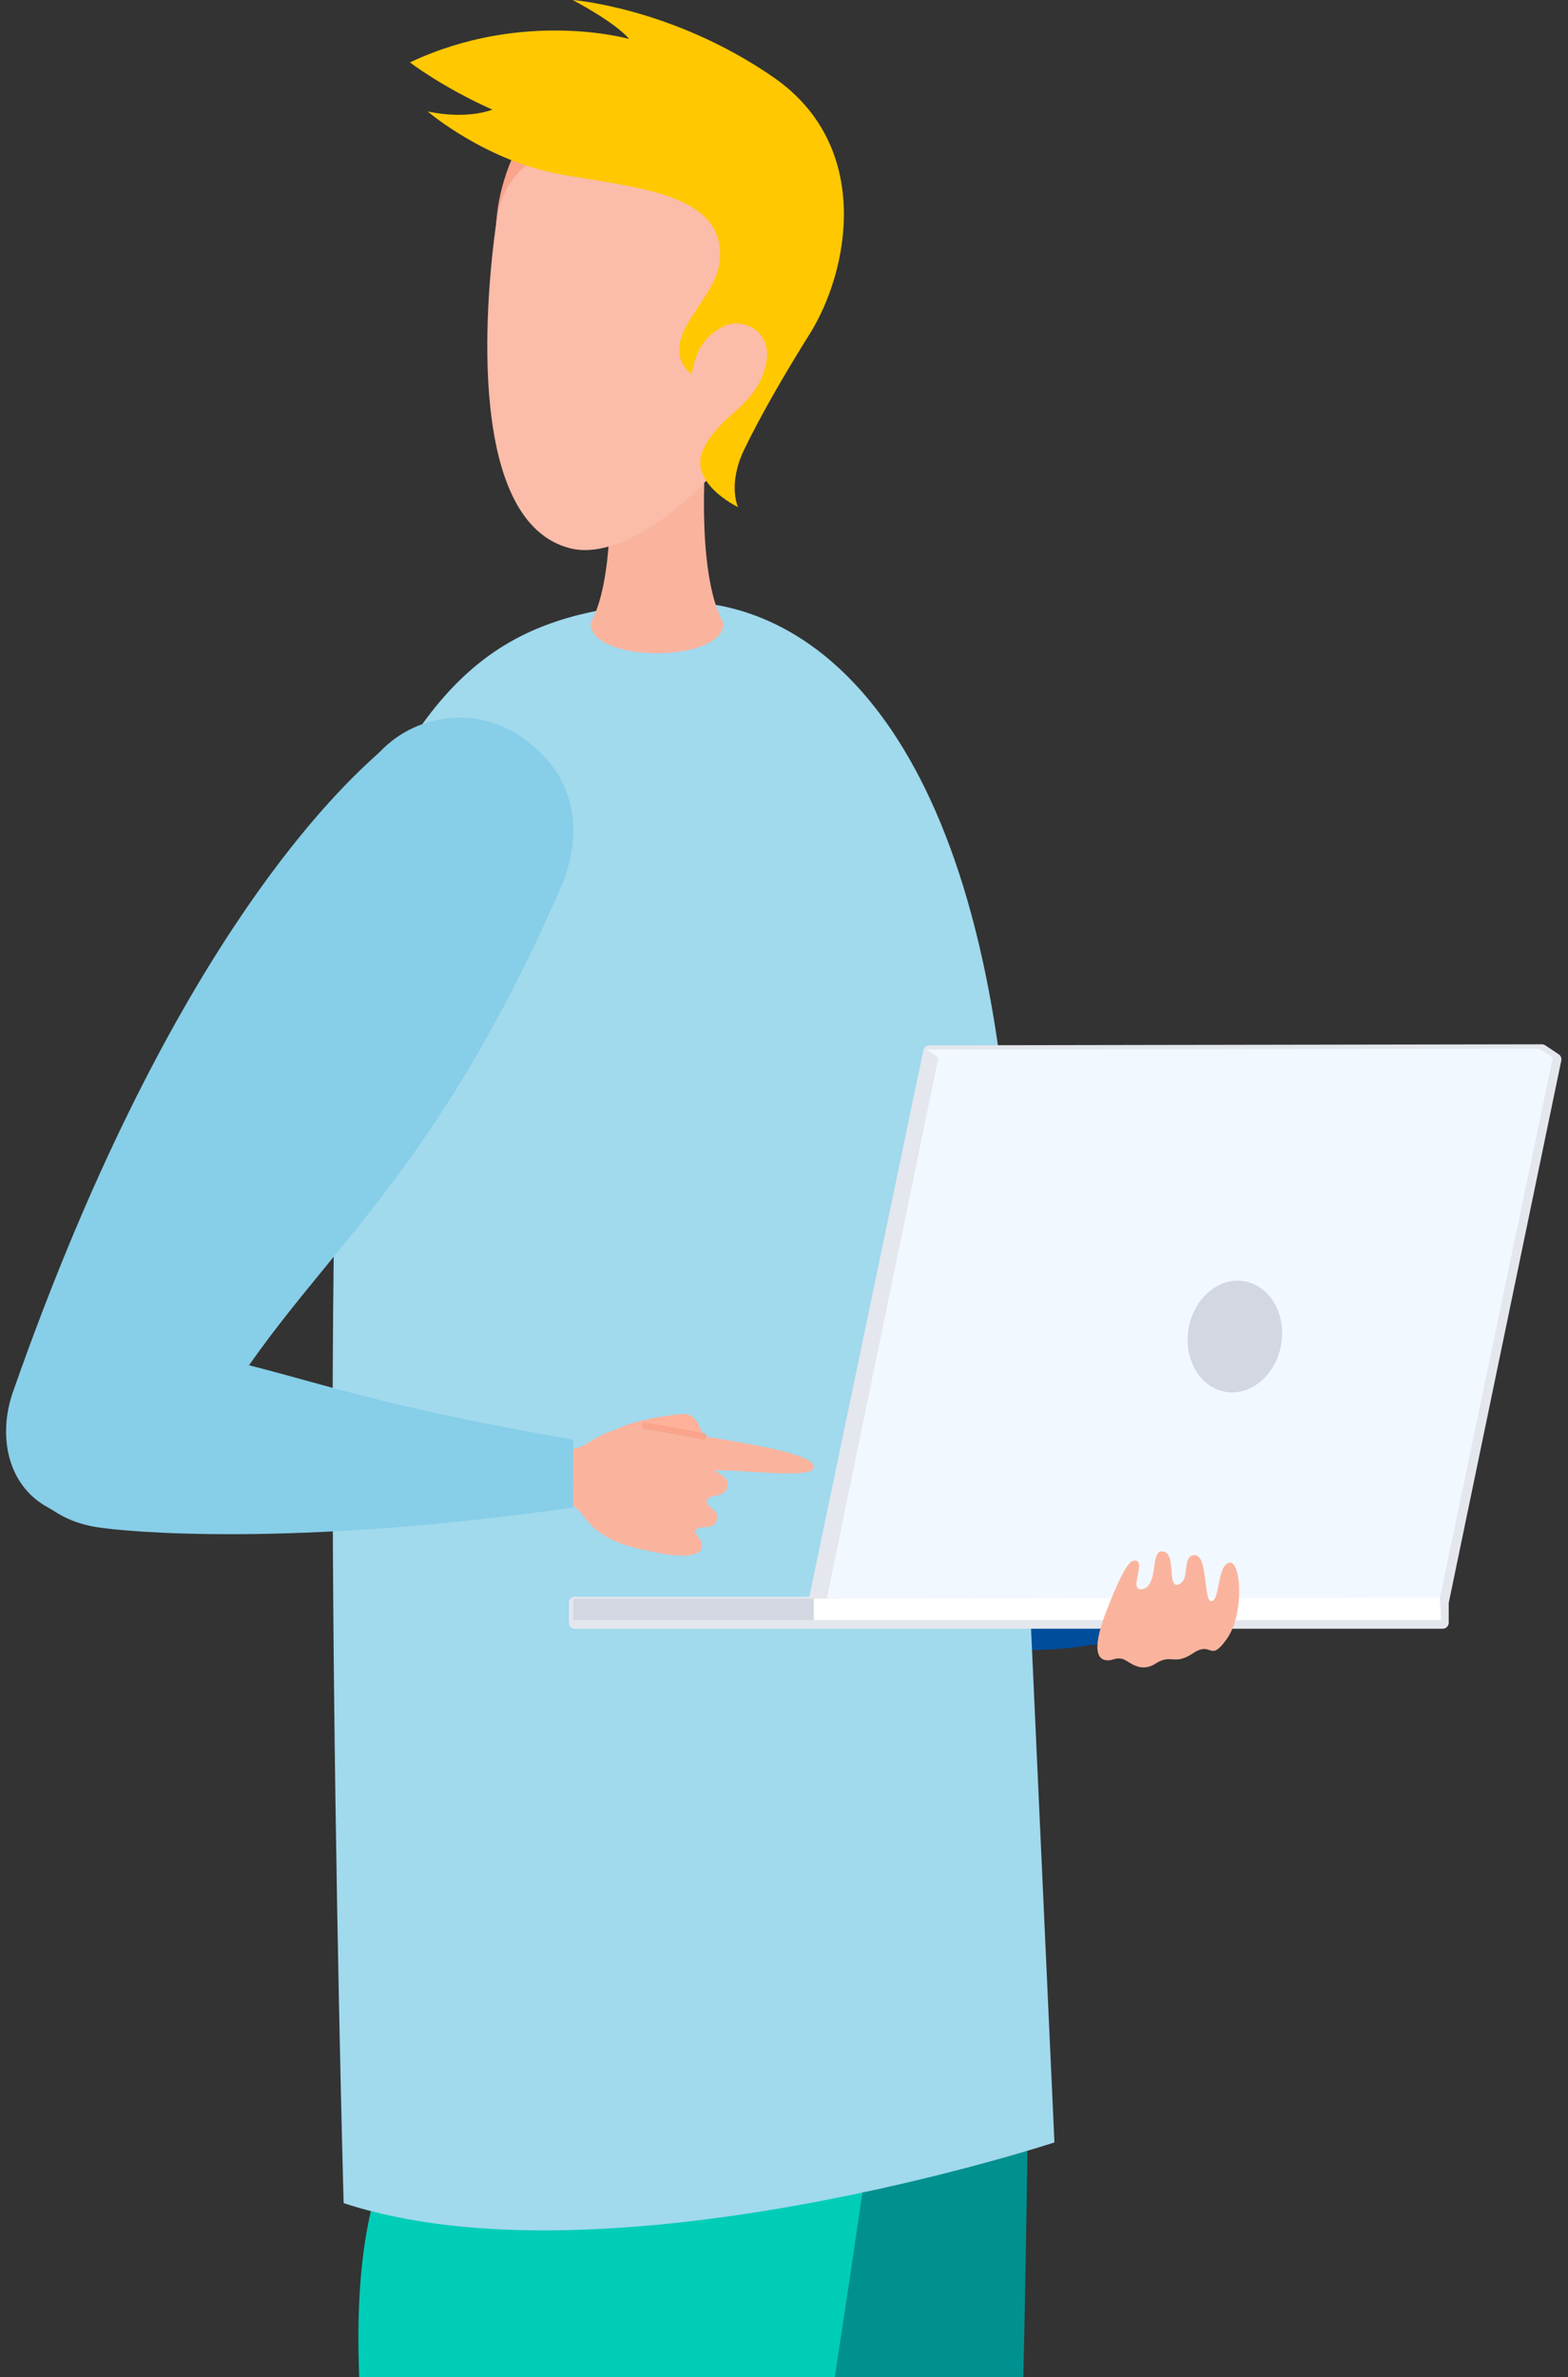
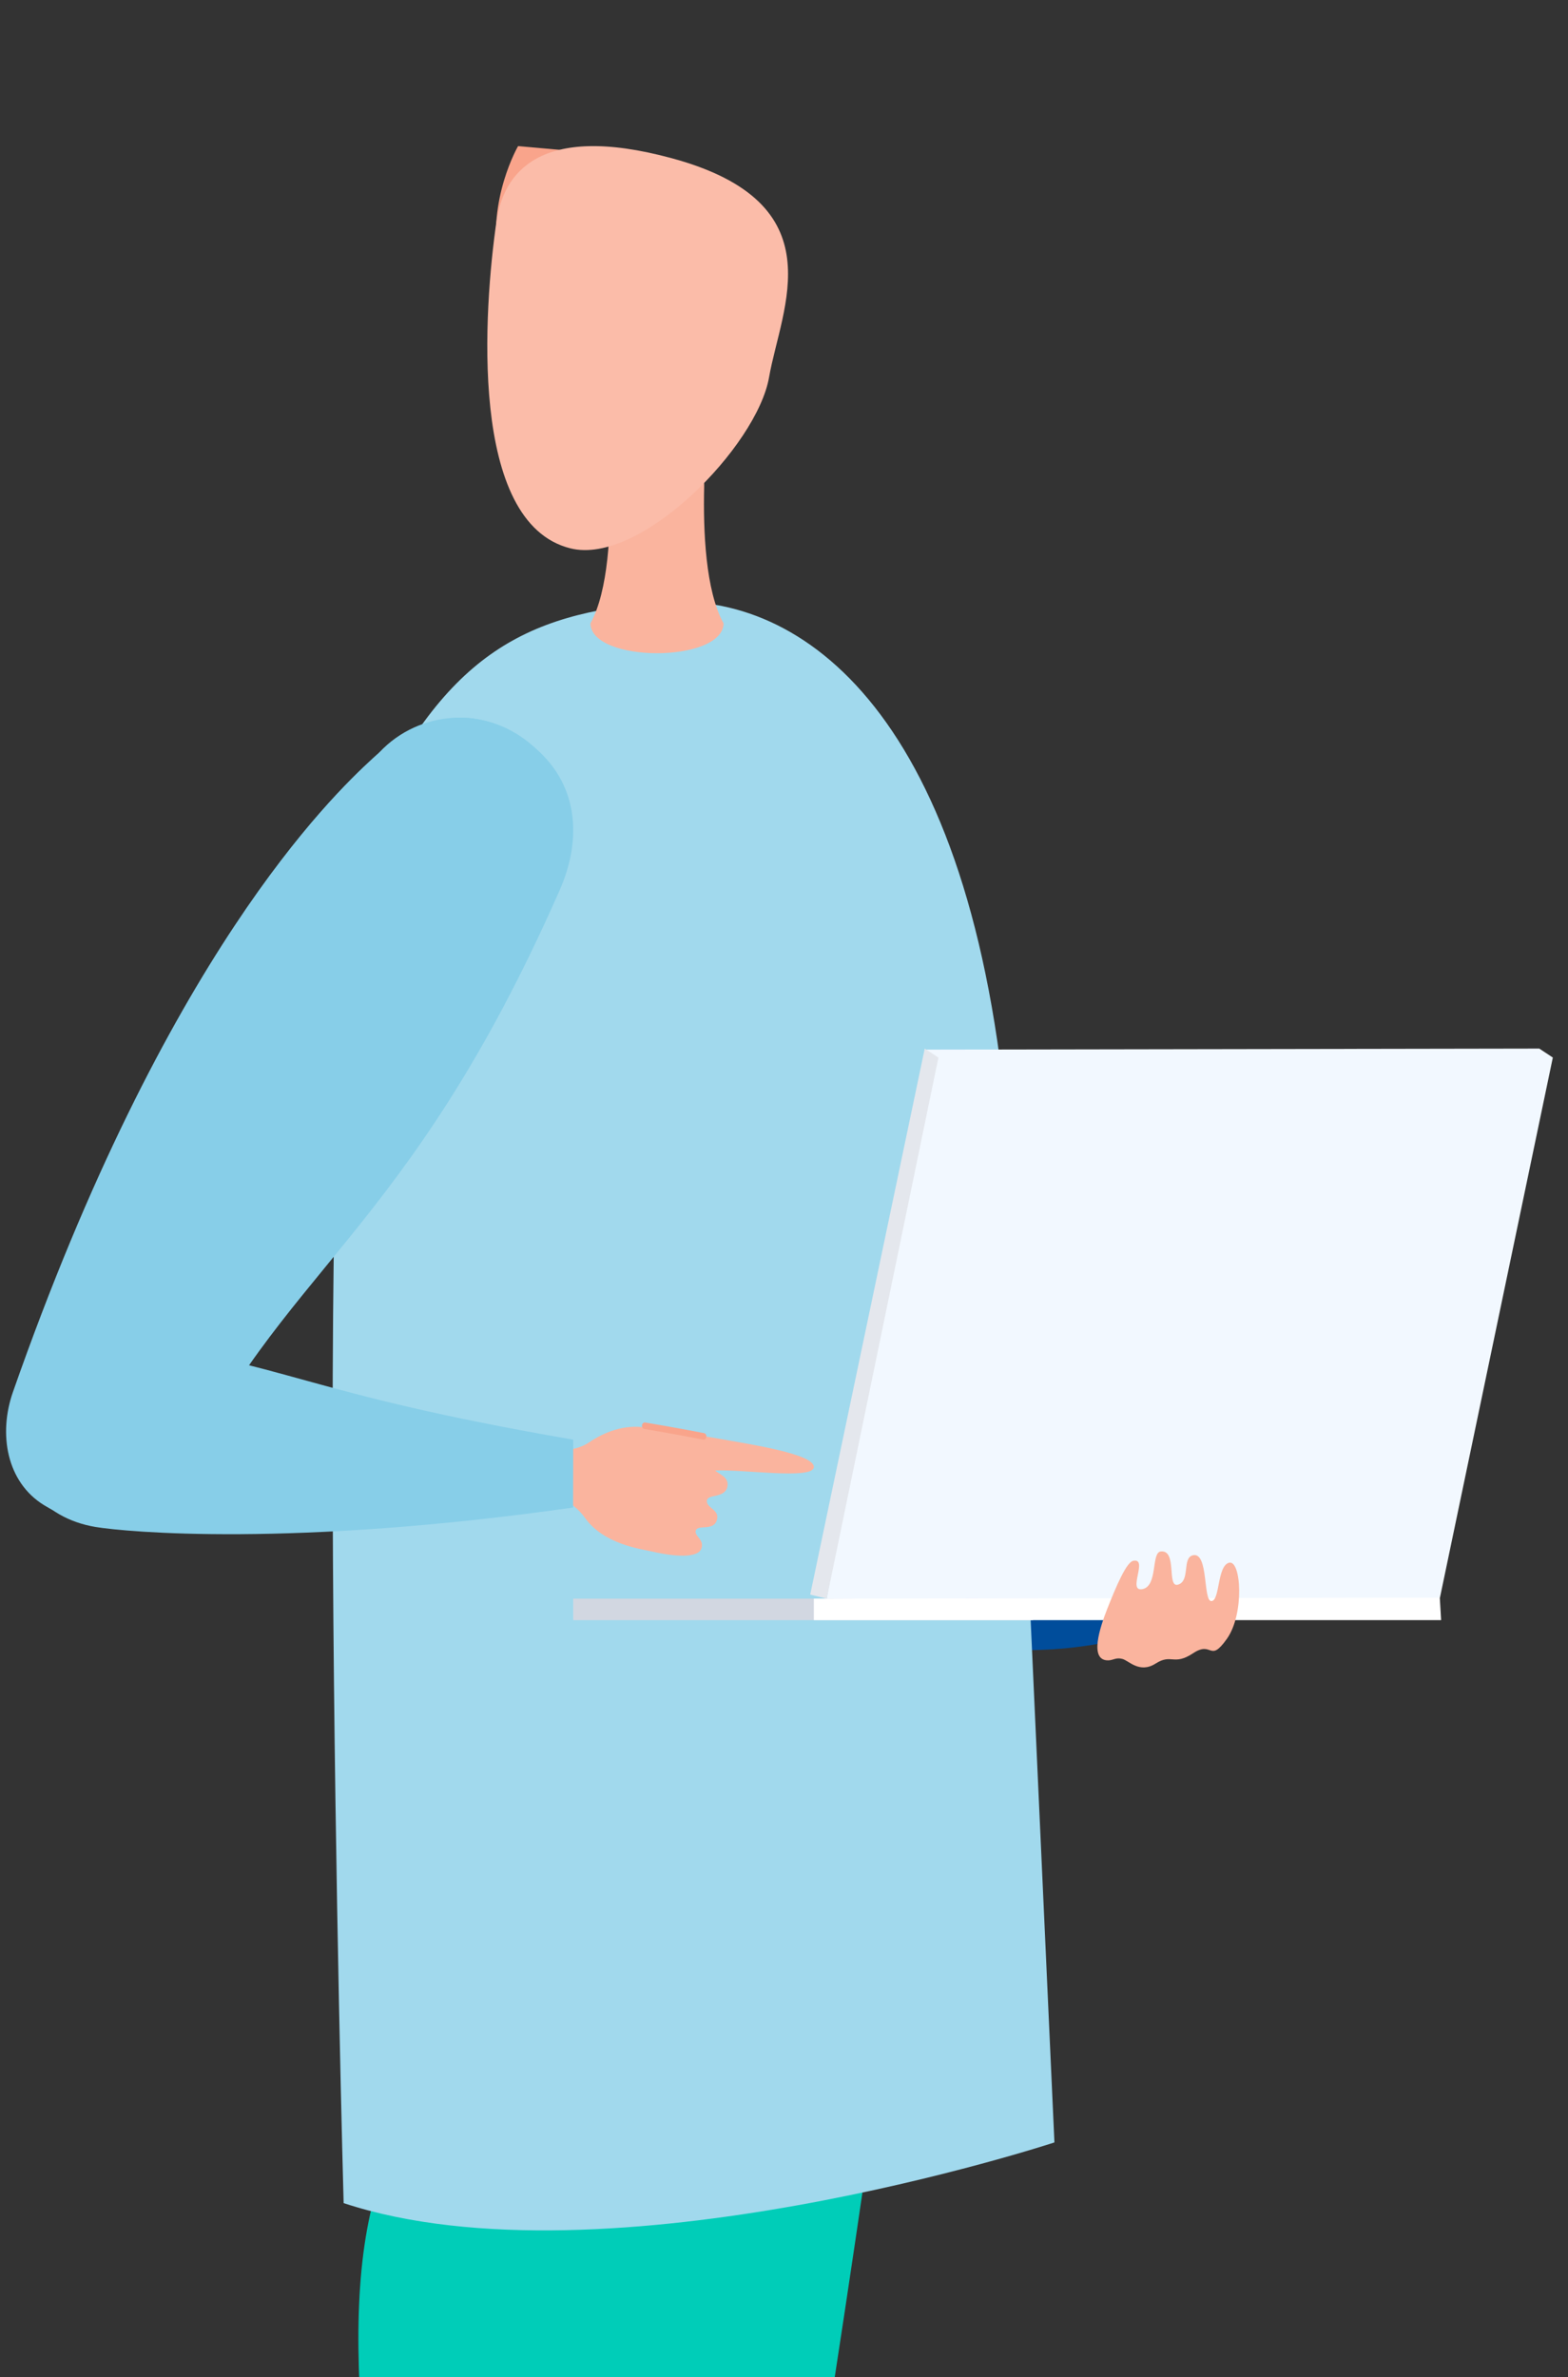
<svg xmlns="http://www.w3.org/2000/svg" width="223" height="338" viewBox="0 0 223 338" fill="none">
  <rect x="0" y="0" width="223" height="338" fill="#333333" stroke="none" />
-   <path fill-rule="evenodd" clip-rule="evenodd" d="M146.294 288.414C146.294 288.414 145.835 380.01 140.796 447.402C130.374 458.887 119.127 463.487 106.083 453.103C106.083 453.103 92.403 397.171 84.32 377.177C76.236 357.183 71.699 311.646 85.366 295.928L146.294 288.414Z" fill="#00908F" />
  <path fill-rule="evenodd" clip-rule="evenodd" d="M124.907 296.014C124.907 296.014 112.377 386.704 98.526 452.74C86.742 462.592 75.054 465.501 63.572 453.299C63.572 453.299 57.935 392.618 54.667 371.165C48.962 333.705 48.346 308.094 63.884 294.525L124.907 296.014Z" fill="#00CDB8" />
  <path fill-rule="evenodd" clip-rule="evenodd" d="M162.792 232.05C162.792 232.05 154.314 235.412 140.749 234.478L140.184 216.922L162.792 218.416V232.05Z" fill="#004D9B" />
  <path fill-rule="evenodd" clip-rule="evenodd" d="M48.873 313.256C86.313 325.567 149.96 304.626 149.96 304.626C149.96 304.626 143.584 163.946 143.349 161.213C138.336 101.659 114.195 84.031 93.994 85.647C74.204 87.204 63.059 93.328 51.751 117.591C43.863 134.513 48.873 313.256 48.873 313.256Z" fill="#A1D9ED" />
-   <path fill-rule="evenodd" clip-rule="evenodd" d="M82.607 229.885H204.342V228.009C204.327 227.912 204.329 227.811 204.349 227.713L220.269 151.008L219.037 150.186L132.842 150.334L116.921 226.622L118.032 227.106C118.4 227.267 118.606 227.664 118.523 228.06C118.442 228.454 118.096 228.737 117.694 228.737H82.607V229.885ZM205.189 231.587H81.76C81.291 231.587 80.912 231.206 80.912 230.736V227.886C80.912 227.417 81.291 227.035 81.76 227.035H115.108C115.111 227.008 115.115 226.979 115.121 226.952L131.324 149.31C131.406 148.917 131.751 148.634 132.151 148.634L219.29 148.484H219.292C219.459 148.484 219.621 148.534 219.76 148.626L221.685 149.909C221.973 150.101 222.116 150.451 222.046 150.791L206.037 227.923V230.736C206.037 231.206 205.657 231.587 205.189 231.587Z" fill="#E4E7ED" />
  <path fill-rule="evenodd" clip-rule="evenodd" d="M81.523 230.365H146.905V227.309H81.523V230.365Z" fill="#D2D7E1" />
  <path fill-rule="evenodd" clip-rule="evenodd" d="M115.742 230.365H204.954L204.752 226.912L115.742 227.309V230.365Z" fill="white" />
  <path fill-rule="evenodd" clip-rule="evenodd" d="M131.7 149.244L218.915 149.095L220.842 150.369L204.79 227.161L117.575 227.309L131.7 149.244Z" fill="#F2F8FF" />
-   <path fill-rule="evenodd" clip-rule="evenodd" d="M182.294 190.547C181.837 194.925 178.48 198.245 174.797 197.962C171.113 197.68 168.498 193.902 168.955 189.524C169.412 185.147 172.769 181.826 176.452 182.109C180.136 182.391 182.751 186.169 182.294 190.547Z" fill="#D2D7E1" />
  <path fill-rule="evenodd" clip-rule="evenodd" d="M133.462 150.372L131.515 149.095L115.228 226.732L117.575 227.309L133.462 150.372Z" fill="#E4E7ED" />
  <path fill-rule="evenodd" clip-rule="evenodd" d="M157.474 228.757C156.439 231.385 154.853 236.114 157.605 236.083C158.322 236.075 158.7 235.635 159.626 235.879C160.551 236.123 162.064 237.994 164.353 236.535C166.642 235.075 166.902 236.911 169.685 235.067C172.47 233.222 171.975 236.554 174.49 233.018C177.005 229.482 176.523 221.768 174.802 222.199C173.08 222.63 173.517 227.605 172.291 227.651C171.064 227.696 171.911 220.628 169.661 221.14C168.085 221.498 169.307 224.729 167.577 225.304C165.846 225.88 167.507 220.337 165.083 220.597C163.694 220.747 164.709 225.507 162.484 225.952C160.26 226.397 163.365 221.484 161.172 221.924C160.218 222.115 158.802 225.387 157.474 228.757Z" fill="#FAB49E" />
  <path fill-rule="evenodd" clip-rule="evenodd" d="M52.046 109.488C47.551 116.825 49.855 126.417 57.192 130.911C64.529 135.406 74.12 133.102 78.615 125.765C83.11 118.428 80.806 108.836 73.469 104.342C66.132 99.847 56.54 102.151 52.046 109.488Z" fill="#87CEE8" />
  <path fill-rule="evenodd" clip-rule="evenodd" d="M53.008 107.827C59.22 102.116 66.162 99.96 73.523 104.474C82.267 109.837 83.084 118.644 79.604 126.552C57.827 176.041 39.546 180.635 25.557 211.416C22.966 217.117 14.487 219.058 6.273 214.02C0.894 210.721 -0.232 203.845 1.836 197.936C23.544 135.921 47.03 113.322 53.008 107.827Z" fill="#87CEE8" />
-   <path fill-rule="evenodd" clip-rule="evenodd" d="M99.33 210.727C101.48 210.125 100.46 200.803 97.261 201.039C94.063 201.274 87.382 202.44 86.339 204.362C85.296 206.285 85.681 210.192 88.26 210.317C90.84 210.443 93.243 208.268 93.765 206.93C94.288 205.593 96.409 207.197 96.634 208.456C96.858 209.716 97.72 211.179 99.33 210.727Z" fill="#FFB19A" />
  <path fill-rule="evenodd" clip-rule="evenodd" d="M92.57 220.572C97.235 221.649 99.309 221.199 99.709 220.271C100.298 218.903 98.653 218.43 98.966 217.594C99.278 216.758 101.391 217.696 101.918 216.231C102.484 214.66 100.484 214.47 100.531 213.412C100.578 212.354 103.108 213.128 103.459 211.343C103.718 210.025 102.215 209.582 101.714 209.091C105.672 208.899 115.429 210.385 115.733 208.667C116.076 206.727 106.133 205.28 102.542 204.619C98.952 203.957 91.782 202.966 91.782 202.966L91.782 202.967C88.753 202.528 85.978 203.597 83.762 205.098C81.805 206.423 78.964 206.392 76.941 206.049C75.377 205.783 73.89 206.873 73.621 208.479C73.363 210.025 74.328 211.494 75.82 211.821C78.364 212.381 81.237 213.079 83.219 215.851C85.879 219.571 91.122 220.238 92.57 220.572Z" fill="#FAB49E" />
  <path fill-rule="evenodd" clip-rule="evenodd" d="M100.08 204.701C100.059 204.701 100.038 204.699 100.017 204.694C96.493 203.995 91.681 203.189 91.633 203.18C91.421 203.146 91.274 202.911 91.303 202.656C91.332 202.401 91.533 202.233 91.739 202.259C91.787 202.267 96.61 203.074 100.142 203.777C100.352 203.818 100.495 204.058 100.46 204.31C100.429 204.539 100.265 204.701 100.08 204.701Z" fill="#F9A48B" />
  <path fill-rule="evenodd" clip-rule="evenodd" d="M81.504 214.349C41.539 220.053 17.872 217.83 13.586 217.116C5.893 215.833 1.329 209.774 2.191 202.637C3.049 195.533 6.027 188.867 15.314 190.209C41.916 194.052 42.634 197.984 81.523 204.702L81.504 214.349Z" fill="#87CEE8" />
  <path fill-rule="evenodd" clip-rule="evenodd" d="M102.91 88.648C100.338 84.008 99.996 75.491 100.145 69.204C100.242 65.114 97.242 61.716 93.439 61.716C89.635 61.716 86.635 65.114 86.732 69.204C86.881 75.491 86.539 84.008 83.967 88.648C84.121 94.29 102.757 94.29 102.91 88.648Z" fill="#FAB49E" />
  <path fill-rule="evenodd" clip-rule="evenodd" d="M73.68 20.776C73.68 20.776 69.273 28.358 70.874 37.274L81.523 21.474L73.68 20.776Z" fill="#F9A48B" />
  <path fill-rule="evenodd" clip-rule="evenodd" d="M70.603 31.51C68.829 43.837 66.563 74.345 81.126 77.969C91.11 80.454 107.667 63.438 109.376 53.644C111.108 43.718 119.098 28.879 95.522 22.493C76.558 17.357 71.579 24.738 70.603 31.51Z" fill="#FBBCA9" />
-   <path fill-rule="evenodd" clip-rule="evenodd" d="M109.956 10.955C95.636 1.082 81.445 0 81.445 0C81.445 0 87.507 3.163 89.474 5.542C89.474 5.542 74.467 1.251 58.303 8.874C58.303 8.874 62.805 12.356 70.013 15.586C70.013 15.586 66.567 17.059 60.822 15.851C60.822 15.851 69.074 22.909 79.791 24.803C90.508 26.698 102.763 27.491 102.405 36.541C102.296 39.659 100.264 42.027 97.977 45.697C94.685 50.982 98.345 53.169 98.345 53.169C98.684 51.785 99.109 48.325 102.824 46.441C105.68 44.992 110.283 47.136 108.807 52.314C107.185 57.999 102.669 58.727 100.119 63.658C97.57 68.59 104.96 72.103 104.96 72.103C104.96 72.103 103.446 68.888 105.837 63.931C108.229 58.974 111.645 53.087 115.178 47.445C120.695 38.636 124.276 20.829 109.956 10.955Z" fill="#FFC800" />
</svg>